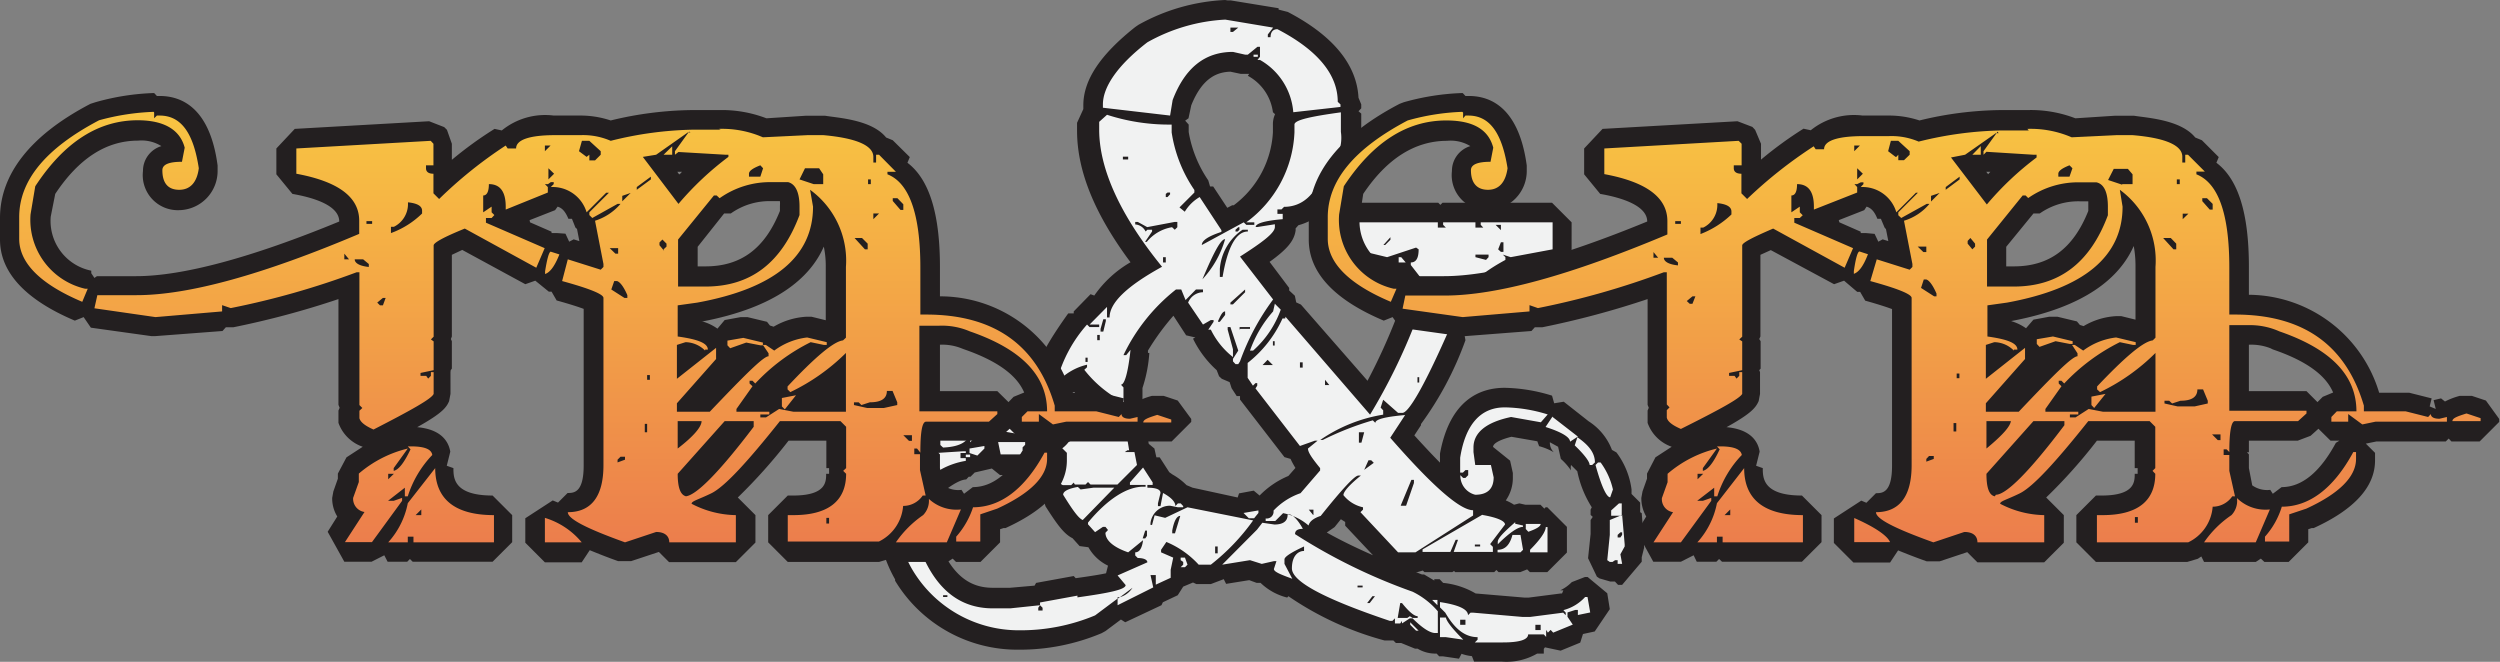
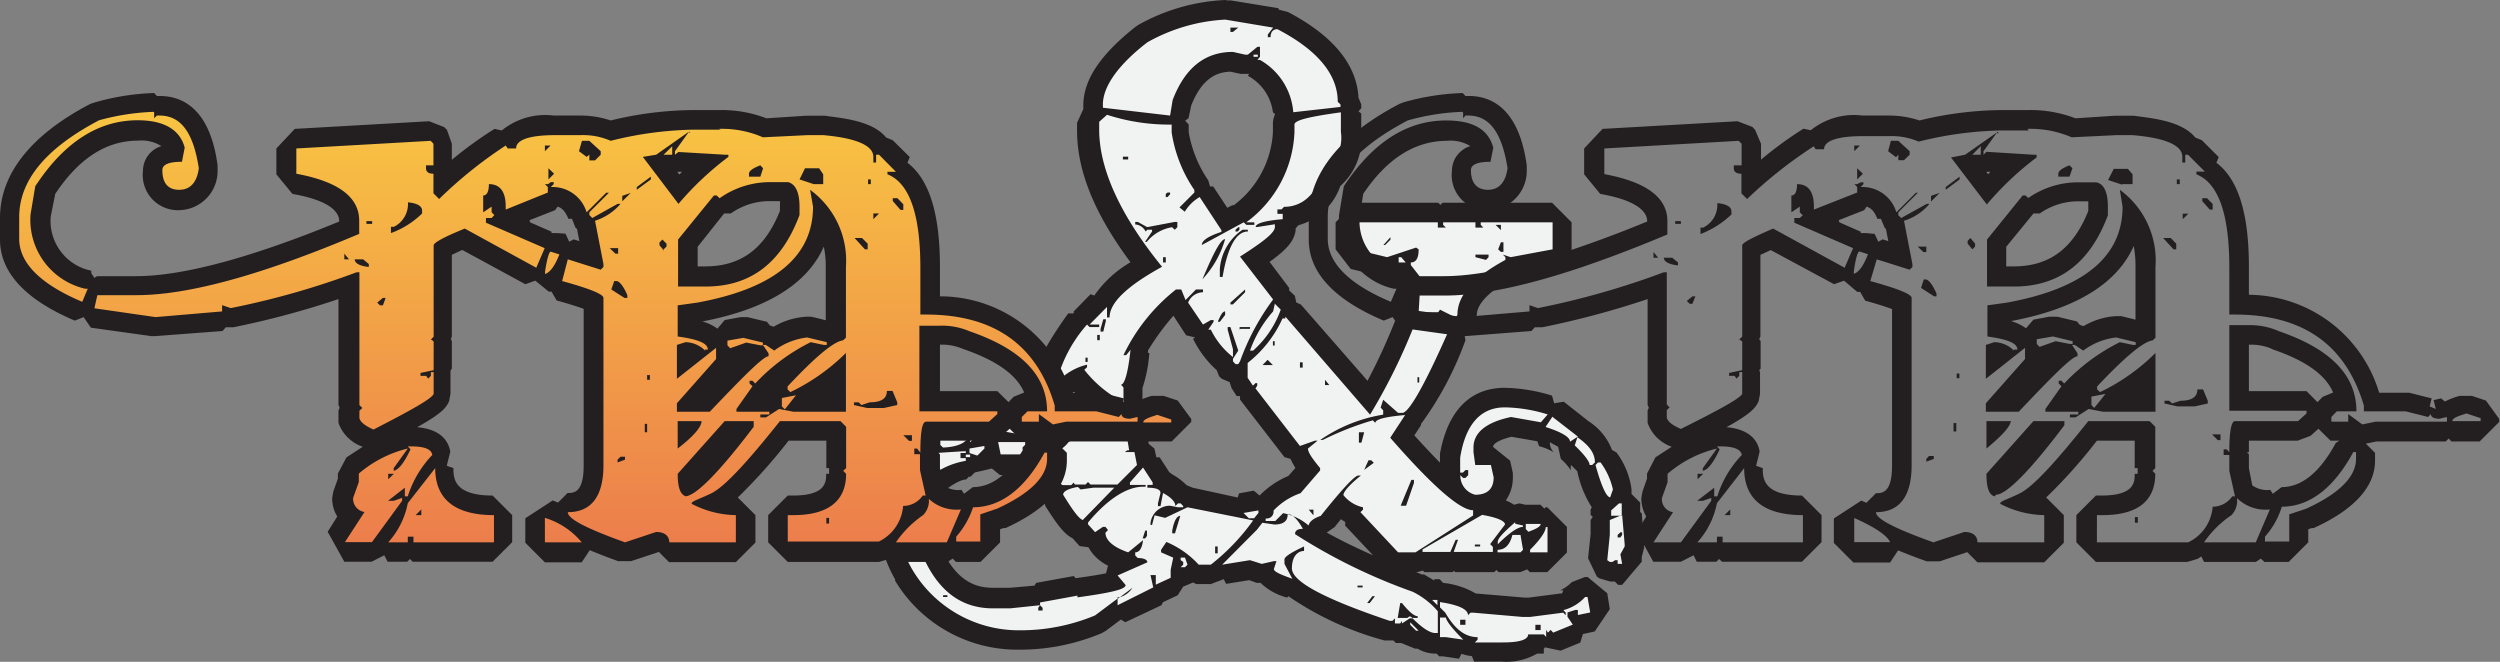
<svg xmlns="http://www.w3.org/2000/svg" xmlns:xlink="http://www.w3.org/1999/xlink" id="Layer_1" data-name="Layer 1" viewBox="0 0 127.64 33.79">
  <rect x="0" y="0" width="127.64" height="33.79" fill="#808080" stroke="none" />
  <defs>
    <style>.cls-1{fill:#f1f2f2;}.cls-2{fill:#231f20;}.cls-3{fill:url(#Sky_15);}.cls-4{fill:url(#Sky_15-2);}</style>
    <linearGradient id="Sky_15" x1="30.58" y1="29.29" x2="30.58" y2="6.35" gradientUnits="userSpaceOnUse">
      <stop offset="0.01" stop-color="#ec7d4c" />
      <stop offset="0.8" stop-color="#f6b744" />
      <stop offset="1" stop-color="#f8c642" />
    </linearGradient>
    <linearGradient id="Sky_15-2" x1="97.42" y1="29.29" x2="97.42" y2="6.35" xlink:href="#Sky_15" />
  </defs>
  <path class="cls-1" d="M75.48,34.4l-.12-.29a2.18,2.18,0,0,1-.44-.11l-.14.26-.89-.14H73.7L73.56,34h-.08a1.48,1.48,0,0,1-.85-.32l0,.1h-.13l-.35-.15-.22-.21-.19.09h-.27l-.13-.13h-.13l-.16,0c-3-1-4.3-1.71-4.88-2.28l-.08.1c-.63-.23-1.1-.4-1.23-.75h-.06l-.27,0L64,30.22l-1.3.2-.16-.31-.2.19-.34.13h-.62l-.23-.1-.09.09-.35.14h-.22l0-.08v.12l-.29.45-.75.36-.05,0-.08.15-1.78.9-.23-.15-.86.64-.1,0a10.28,10.28,0,0,1-4,.8,6.84,6.84,0,0,1-5.9-3.3,6,6,0,0,1-.84-2.95,5.91,5.91,0,0,1,1.54-3.89l.64-.1c0-.75,1.06-1,2-1.1l.08.07.38-.21H51l.29.29.07-.09.44-.2,1.38.1v-.22l.5-.5h0l.07-.15.66-.56-.84-.35v-.14c0-.37.17-1.09,1.61-3.1h.2v-.05l.89-.89.2.09a5.82,5.82,0,0,1,2.21-1.93c-2-2.56-3-4.81-3-6.86v-.4L55.89,7l.24-.22L56,6.56V6.43c0-1.06.83-2.26,2.46-3.56A9.48,9.48,0,0,1,62.73,1.6L65.26,2l0,.09h.1l.24.06C67.76,3.26,68.88,4.58,69,6.09l.15.34v.13L69,6.71l.14.12v1a2.68,2.68,0,0,1-1,2.38,2.65,2.65,0,0,1-2,1.9v.17l-.41.45c-.08.47-.5.89-1.54,1.59l1.36,1.76v.19h0l.27.26.08.33.21.1,3.87,4.43A30.76,30.76,0,0,0,72,17.35l.28-.16L72.08,17l.09-1.51v-.07L71.83,15h-.27l-.32-.31,0,0H70.9l-1.64-.4-.39-.49V12.45l.5-.5h4.24l.11.11.11-.11h1.65l.14.13.13-.13h3.7l.5.5v1.38l-.41.49-2.14.4h-.07l0,.09c-1.45.78-2.19,1.58-2.19,2.37l-.08.27-.09.14-.47.12.11.56c-1.24,2.79-1.85,3.82-2.27,4.19l0,.07-.55.84A25.27,25.27,0,0,0,74.35,26a1.67,1.67,0,0,1-.13-.65l.1,0-.1-.1v-.76c.46-2.53,1.79-3,2.82-3a7.85,7.85,0,0,1,2.28.38l.08.28.36-.06,1.29,1a2.35,2.35,0,0,1,1,1.28l.24.14a3.69,3.69,0,0,1,.7,1.64l0,.16,0,.06.45.45v.53l.08.05.14,1.52V29l-.06.24-.14.24.06.32-.49.59h-.23l-.16-.17-.1,0h-.14l-.27-.08L82,30.12l-.22-.47.14-1.29v-.71l.11-.16-.11-.1v-.27l.12-.26a3.33,3.33,0,0,1-.8-1.67l-.34-.35v0a7.5,7.5,0,0,0-.61-.69l-.08-.3-.34-.19a.27.27,0,0,0,0,.15,2.3,2.3,0,0,0-.94-.43l-.1-.28-.1,0-1.42-.25c-.95.21-1.43.57-1.43,1.05v.23l0,.16h.36l.49.4.14.62v.11a1.3,1.3,0,0,1-1.29,1.39l.08.08.26-.05a3,3,0,0,1,1.34.49l.33-.08.4.09h0l0,0h.76l.19.2.07-.07.59.5V29.3l-.5.5h-.89l-.14-.14-.35.14H76.64l-.11-.11-.11.11h-2l-.05-.06-.09.06H72.81l-.09-.08-.27.08h-.89l-.37-.15-1.91-2.06v-.22a2.42,2.42,0,0,1-.66-.45c-.18.22-.4.47-.64.78l-.23.16a.66.66,0,0,0-.31.16l-.47.17,0,0a31.54,31.54,0,0,0,5.56,2.65,6.66,6.66,0,0,1,.78.48l.06-.16h.27l.15.15h0a3.23,3.23,0,0,1,1.55.53h.07L78,32.1h.31l1.64-.21.06-.14a2.45,2.45,0,0,0,.77-.54l.34-.13h.13l.5.42.13.8-.39.57-.62.13,0,0-.15.49-1,.4-.41-.09-.26.11V34h-.45a2.37,2.37,0,0,1-1.6.41Zm-28.3-6.94c.66,2.8,1.87,4.15,3.69,4.15h.89l1.31-.11.12-.15L55.1,31l.09.07c.86-.11,1.38-.21,1.68-.28h0L57,30l.55-.24a2.12,2.12,0,0,1-1.4-1.1l-.48-.06-.35-.4,0-.1h0c-.37-.15-.68-.59-1.26-1.49l-.08-.27a.66.66,0,0,1,0-.21,3.83,3.83,0,0,1-.73-1.44l-.1.05-.22,0H51.27l-.49-.4v-.05l-.31.3-.51.12-.06,0-.18.18h-.09l-.13.14a3.52,3.52,0,0,0-1.93,1.11A2.57,2.57,0,0,0,47.18,27.46ZM63.46,27l.07-.24.76-.13.44.37.08-.21a3.82,3.82,0,0,1,1.46-1L67,25a2.54,2.54,0,0,1-.46-.79l-.34-.1-2.28-2.94V21h-.15l-.27-.4-.08-.28v-.12h-.13l-.35-.15-.13-.13-.13-.32a4.7,4.7,0,0,1-1.12-1.45l.13-.07,0,0L61.16,18l-.76-1.12v-.19l-.17,0,0-.11A9.54,9.54,0,0,0,58.25,19l.12,0a6,6,0,0,1-.39,1.8l0,.07v.75l-.2.13.2.06.33,2,.29.24.12.61.21,0,.49.75,0,.12a.85.85,0,0,1,.31.22h0a2.27,2.27,0,0,1,.62.47h0l.35.15.09.09h0Zm-7.1-5.23v.35a5.27,5.27,0,0,1,.44-.31,5.39,5.39,0,0,1-.63-.43Zm-1-1,.62.49a6.59,6.59,0,0,1-.83-.84,3.06,3.06,0,0,0-.53.38l0,0,.32-.12Zm6.39-9.87,1,1.48.64-.35h.1a5.44,5.44,0,0,0,2.23-4.16v-.4A.59.59,0,0,1,65.9,7l-.19-.17a2.93,2.93,0,0,0-1.49-2.27l0,0h-.09L64,4.35l-.1,0h-.24l-.57-.13c-1.2,0-2,.7-2.56,2.13l-.11.67-.21.16.22.25v.4a6.71,6.71,0,0,0,1.08,2.67l.08.27v0Z" transform="translate(-0.18 -1.1)" />
  <path class="cls-2" d="M62.73,2.1l2.45.41-.27.35V3h.14c0-.27.13-.41.35-.41,2.06,1.07,3.08,2.32,3.08,3.71l.14.13v.13l-2.41.27a3.37,3.37,0,0,0-1.7-2.67h-.13L64.51,4V3.49h-.13l-.49.4h-.14l-.62-.14c-1.43,0-2.45.81-3.08,2.46L59.92,7l-3.43-.4V6.43c0-.89.75-2,2.27-3.17a9.05,9.05,0,0,1,4-1.16m.67.41H63v.22h.13l.27-.22m1,1.38V4h-.22V3.89h.22m4.24,2.94v1a2.11,2.11,0,0,1-.9,2.05c-.4,1.2-1.11,1.78-2,1.78l-.13.13H65.4v.23h.27v.27c-.93.08-1.38.22-1.38.4h.09l.89-.14v.14c0,.31-.67.8-1.78,1.51l1.69,2.19a12.18,12.18,0,0,0-1.69,3.16l-.09.14h-.14l-.13-.14v-.13L63.4,19,63,17.8h-.14v.13l.27,1v.4A4,4,0,0,1,62,17.93h-.13l.27-.4v-.09H62l-.4.23-.76-1.12a.84.84,0,0,1,.76-.53v-.14h-.36l-.53.54-.22-.54h-.27a9.49,9.49,0,0,0-2.68,3.35h.14l.22-.27c-.13,1.2-.31,1.78-.49,1.78l.13.14v.75a6,6,0,0,1-2-1.65l.14-.13v-.13a3,3,0,0,0-1.52.89v-.14a7,7,0,0,1,1.52-2.8l.13.13h.49v-.13h-.49l.89-.9v.54h.13c0-.76.9-1.61,2.68-2.59-2.14-2.63-3.21-5-3.21-7v-.4l.4-.36a10.25,10.25,0,0,0,3.3.5v.4a7.07,7.07,0,0,0,1.16,2.94v.13l-.76.76.27.22a2.15,2.15,0,0,1,.76-.75l1.11,1.69v.09c-.67.22-1,.44-1,.67l2.14-1.16.13.13h.41v-.13h-.41a6,6,0,0,0,2.46-4.59v-.4c0-.23.8-.41,2.41-.63M57.51,9.24h.27V9.1h-.27v.14m2.19,1.92h.09l.13-.14v-.09h-.13L59.7,11v.14m-.94,1.56-.49-.27h-.13v.13a.63.63,0,0,1,.53.36l.09-.09H59v.09l-.36.53h.09a2.1,2.1,0,0,1,1.29-.75l.14.13.13-.13v-.27h-.13l-1.43.27m4.5.22h.14l.09-.09v-.13H63.4l-.14.13v.09m-.8,2.32h.14c.26-1.56.71-2.32,1.29-2.32v-.09h-.27a2.65,2.65,0,0,0-1.16,2v.4m.27-1.92c-.22,0-.58.67-1.16,2.05a5.06,5.06,0,0,0,1.16-2.05M59.56,14.5h.14v-.27h-.14v.27M63,16.64h.13l.62-.62v-.14l-.75.67v.09m-.63.89h.09l.27-.35V17c-.13,0-.22.18-.36.49m-6,.54h.14l.13-.54v-.09h-.13l-.14.49v.14m7.14-.14H64V17.8h-.53v.13m-7.27.54h.13V18.2h-.13v.27m-.62,1.11h.13v-.22H55.6v.22m23.85-7.13v1.38l-2.14.4-.4-.13.13.13v.14c-1.65.89-2.45,1.82-2.45,2.81l-.09.13-.8-.4-.09.13h-1l.09-1.51v-.27l-.49-.63V14.5c.27,0,.4-.22.4-.67l-.13-.09L71,14.23l-1.65-.4V12.45h4.24v.27H74l-.14-.14v-.13h1.65v.27h.4l-.13-.14v-.13h3.7m-2.67.4v-.27h-.27l.27.27m-6,.76h.09l.27-.27v-.13l-.36.4m6,.35h.13v-.49h-.13l-.14.36.14.13m-.76.41.13-.14V14.1h-.67v.13l.54.14m-4.33-.14.23.27h-.36v-.27h.13m-6.42,2.41.27.27A5.1,5.1,0,0,1,64.16,19H64A6.09,6.09,0,0,1,65.18,17l.09-.4m.54.67,4.32,5a30,30,0,0,0,2.32-4.73,3.41,3.41,0,0,1,1.65.54c-1.2,2.72-2,4.1-2.32,4.1h-.22l-.76-.67-.13.4.13.14v.22a7.88,7.88,0,0,0-3.21,1.29h.13a15.42,15.42,0,0,1,2.55-1l.13.13c0-.18.49-.31,1.52-.4l-.76,1.16c2.14,2.45,3.56,3.7,4.23,3.7v.27L72.45,29.3h-.89l-1.92-2.05.13-.13V27a1.75,1.75,0,0,1-1-.62c0-.18.31-.53.89-1h-.13c-.18,0-.81.67-1.92,2.06-.4.13-.58.31-.62.49a2.79,2.79,0,0,0-1.3-.63l-.4.4h-.49v-.13a.35.35,0,0,0,.4-.4,3.44,3.44,0,0,1,1.38-.89l1-1.16V25c-.4-.49-.62-.8-.62-1l.49-.4h-.14l-.76.27-2.27-2.94.09-.14v-.13h-.09l-.13.13-.27-.4v-.76a6.06,6.06,0,0,0,1.78-2.27h.14m-.63,1.38h.09v-.22h-.09v.22m-.53,1h.53l-.27-.27-.26.27m1.91.13h.14v-.27h-.14v.27m6,.76h.09v-.27h-.09v.27m-4.72.13h.22l-.22-.27v.27m2,2.41h-.27v.53h.13l.14-.53m0,1.92.49-.36-.13-.13h-.14l-.22.49m1.87,1.83h.27l.4-1.16V25.6h-.13l-.54,1.3m-4.59.49h.13v-.27H67l.22.27M57.87,19h0m-2.81,2.18.8.63v.49c0,.4-1,1.07-2.94,2H51.27l-.13-.63h1.38v.14l-.13.13v.14h.26l.4-.14v-.53l-1.56-.27.27-.36,1.92.14v-.76h.13l.14,1h.22l-.09-.62V21.9l.89-.76h.09m22,.76a7.73,7.73,0,0,1,2.14.36l-.35.4-1.52-.27c-1.29.27-1.92.81-1.92,1.56v.23l.09.66h.8l.14.63c0,.58-.31.89-.94.89a1,1,0,0,1-.76-1l.14.14H75l.14-.14v-.26H75l-.13.13h-.14v-.76C75,22.75,75.79,21.9,77,21.9m-19.53,0,.36,2.19h-.09l-.13.09h.49l.13.66-1,1H55.86l-.13-.13-.13.13h-.54L55,25.74l-.13.13h-.4c-.18,0-.45-.49-.76-1.43h-.14v-.13a1.64,1.64,0,0,0,1.16-.63,5,5,0,0,1,1.65-.75c0-.18.36-.49,1-.89l.13-.14m14.41.36h0m7.53.13,1.29,1-.4.26c0-.22-.4-.48-1.25-.75l.36-.54M51,22.79v.14c-.18.31-.4.49-.62.49l-.4-.14v.14l-.27.26v-.26l.4-.63H51m-1.29.14v.13c0,.54-.45.85-1.38.89l-.14-.13v-.27c0-.27.49-.49,1.52-.62m31,.49c.58.4.9.8.9,1.29l-.14.13h-.13c0-.17-.27-.53-.76-1l.13-.4m-30.27.4V24l-.36.36-.4-.13V24l.76-.13m-3,.13.35.23h.14l1.42-.09h.14v.09h-.27v.26h.27v.14a3.91,3.91,0,0,0-2.32,1.29v-.13l.27-.54h-.27l-.14.67h.14a3.12,3.12,0,0,0-.49,1.65c.71,3.08,2.09,4.59,4.19,4.59h.89L53.28,32l-.09.13v.14h.22v-.14L53.28,32v-.14l1.91-.35v.09c1.65-.23,2.46-.4,2.46-.63l-.41-.49,1.52-.67c0-.13-.18-.22-.49-.22l-.13-.13V29.3c.22,0,.35-.22.4-.62l-.76.62c-.76-.26-1.16-.62-1.16-1l.13-.14L56.62,28h-.13l-.4.27-.36-.4v-.09c1-1.21,2-1.83,2.81-1.83h.13v-.09h-.8v-.13l.67-.76.49.76v.13h-.27V26c.45,0,.67.09.67.27l-.13.53v.14h.13l.13-.67c.4.22.63.44.63.67l.13-.14h.14l.13.14V27h-.27l-.4-.08a1,1,0,0,0-1,.89v.09H59l.13-.49.54.13L60.81,27l3.35.67A10.88,10.88,0,0,1,62,29.93h-.62a4.67,4.67,0,0,0-1.65-1.16l-.27.4v.13l.62.27-.13.62v.41l-.76.35v-.49h-.27l.14.63L57.24,32v-.33l.12-.08a1.14,1.14,0,0,0,.64-.48l-.64.48h-.12v.07l-1.15.86a9.85,9.85,0,0,1-3.84.76,6.32,6.32,0,0,1-5.48-3.08A5.53,5.53,0,0,1,46,27.52,5.44,5.44,0,0,1,47.44,24m13,3.44c-.18,0-.32.26-.41.75v.14h.14l.27-.89m-1.92,1.15h.13l.09-.13v-.27h-.09l-.13.4m3.7.76h.13V29h-.13v.26M48.33,31.58h.22v-.09h-.22v.09m1.38-7.27v.13h-.22v-.13h.22m32.19.4a3.72,3.72,0,0,1,.63,1.38l-.14.4c-.18,0-.44-.53-.75-1.65l.13-.13h.13M47.17,25.87h0m9.94.09h0m0,0-1.65,1.69c-.22-.09-.53-.53-1-1.29,0-.18.26-.31.75-.4l.14.13L56,26h1.16m25.82.8v.63h-.54v-.27l.4-.36h.14m-18.55.36v.13l-.22.27h-.27l-.27-.27.76-.13M83,27.39l.13,1.51V29l-.22.4.09.49h-.23V29.7h-.13l-.13.09h-.14l-.13-.09.13-1.29v-.76l.63-.26m-.23,1.15h.14l.09-.13v-.13h-.09l-.14.13v.13m-6.91-1.15c.76.13,1.16.31,1.16.49l-.76,1,.14.14v.26h-2l.22-.62H74.5l-.27.62H72.81v-.13l3.07-1.78M75.48,29h.27V28.9h-.27V29m-9.54-1.65c.22,0,.49.26.76.75-.27,0-.4.09-.4.27a28.93,28.93,0,0,0,6,2.94,4,4,0,0,1,1.29,1v1.11h-.13c-.27,0-.67-.26-1.16-.75h-.14l-.4.26v-.13l-.09.13h-.27v-.26l-.13.13h-.13c-3.3-1.11-5-2-5-2.68s.35-.89.62-.89V29c-.67.31-1,.53-1,.66v.23l.4.76c-.63-.23-.94-.36-.94-.5l.13-.4h-.13l-.62.14L64,29.7l-1.42.23,1.78-1.79.27-.35.62.09c.45,0,.67-.18.67-.49m3.57,3.7h.26V31h-.26v.14m.89.4h-.13l-.27.35h.13l.27-.35m1.16,1.11h.49l.13-.09.14.09h.26v-.09c-.17,0-.44-.22-.8-.67h-.09l-.13.76m6-4.81.4.09V28c-.26,0-.71.31-1.29.89v-.13c0-.18.31-.49.89-1m1.3.09c0,.13-.23.26-.63.4l-.13-.14v-.26h.76m.35.13V29.3h-.89v-.13c.54-.54.8-.94.8-1.16h.09m-1.38.4.13.76-.13.13H76.64v-.13c.4,0,.63-.27.76-.76h.4M60.68,29.57l.13.36-.13.13h-.22l.13-.13v-.14l-.13-.09v-.13h.22m20.55,2,.14.8-.63.13v-.26h-.13l-.4.13v.22l.27.4-1,.41-.13-.14-.14.14-.09-.14v.36L79,33.49H78.2c0,.27-.44.41-1.29.41H75.48l.14-.14v-.13c-.63,0-1.16-.4-1.65-1.25l-.27-.27v-.27c.93.14,1.43.36,1.43.67l.13-.13h.13l2.54.22h.36l1.7-.22.13.13v-.13L80,32.25a2.25,2.25,0,0,0,1.11-.67h.13M74.72,33H75v-.26h-.27V33m3.84.27h.27V33h-.27v.27m-5-1.56V32l-.27-.27h.27M53.28,32h0M74,32.6c0,.18.31.58.89,1.16L74,33.63H73.7v-1H74m-1.79.27.4.4h-.13L72.18,33v-.13M62.73,1.1A10,10,0,0,0,58.3,2.37l-.16.11c-1.79,1.42-2.65,2.71-2.65,4v.13l0,.06-.32.7v.4c0,2.05.89,4.25,2.73,6.72a5.75,5.75,0,0,0-1.85,1.7l-.19-.07L55,17l0,.1-.28,0c-1.5,2.09-1.7,2.89-1.7,3.39v.14l.66.27-.31.26-.24.51-.22.23-1.14-.08-.57.26L51,21.79h-.89l-.43.24-.1-.09c-.59.07-2.08.27-2.35,1.28l-.56.09A6.38,6.38,0,0,0,45,27.52a6.64,6.64,0,0,0,.88,3.16l0,.07a7.29,7.29,0,0,0,6.31,3.52,10.75,10.75,0,0,0,4.23-.84l.2-.11.79-.59.22.14L59.48,32l.07-.15,0,0,.76-.36.28-.44h0l.5-.21.17.08H62l.66-.25.12.24,1.18-.19.38.14h.2a3,3,0,0,0,1.36.75l.06-.07a16,16,0,0,0,4.91,2.26l.32,0h.13l.13.13h.27l0,0h0l.71.29h.13l0,0a1.76,1.76,0,0,0,.88.25h.09l.13.14h.19l.82.12.13-.25a2.27,2.27,0,0,0,.53.12l.11.28h1.43a3.13,3.13,0,0,0,1.79-.41H79v-.24l.06-.08.8.17,1-.41.14-.44.6-.13.77-1.14-.13-.81-1-.83H81.1l-.67.26a2.08,2.08,0,0,1-.59.42H80l-.07.16-.06,0-1.63.21H78l-2.48-.21a4.06,4.06,0,0,0-1.66-.54l0,0-.18-.19h-.27l0,.07-.52-.31-.11,0-.31-.12h.08l.27-.08.09.08h1.42l.09-.06.05.06h2l.11-.11.11.11H77.8l.35-.14.14.14h.89l1-1V28l-1-1h-.09l-.06.07-.2-.2h-.77l-.31-.07-.27.07a2.41,2.41,0,0,0-.42-.22,2,2,0,0,0,.36-1.19l0-.21-.14-.63-.87-.7c0-.22.49-.41.94-.52l1.32.23h0l.09.25a3,3,0,0,1,.75.31.69.69,0,0,1-.2-.51l.42.23.14.62a3.11,3.11,0,0,1,.52.59.68.68,0,0,1,0-.28l.32.32A5.45,5.45,0,0,0,81.45,27l-.06.12v.27l.11.1-.11.16v.71l-.13,1.24.45.94.13.09.55.16h.14l.1,0,.16.17H83l1-1.18,0-.14,0-.09.12-.48v-.23L84,27.3l-.08-.05v-.49l-.44-.44,0-.23a4,4,0,0,0-.77-1.89l-.23-.13a3,3,0,0,0-1.19-1.46l-1.27-1-.49.08-.11-.39A8.58,8.58,0,0,0,77,20.9c-1.22,0-2.79.58-3.3,3.36l0,.18v.28c-.36-.36-.79-.82-1.31-1.39l.34-.52,0-.06A16.87,16.87,0,0,0,75,18.47l-.09-.5.41-.1.09-.14.17-.55c0-.58.68-1.26,1.93-1.93l0,0,2.09-.4.82-1V12.45l-1-1h-3.7l-.13.13-.14-.13H73.83l-.11.11-.11-.11H69.37l-1,1v1.38l.77,1,1.65.4.45,0,.32.32h0l.08.1L71.58,17l.1.1-.16.09A30.35,30.35,0,0,1,70,20.54l-3.4-3.89-.24-.11-.07-.34L66,15.93h0V15.8l-1-1.33c.92-.66,1.26-1.09,1.33-1.61v-.1l.14-.16a3.13,3.13,0,0,0,2.14-2,3.23,3.23,0,0,0,1.07-2.7v-1l-.14-.12.14-.15V6.43l-.14-.34c-.09-1.7-1.31-3.18-3.61-4.38l-.47-.12h0l0-.07-2.45-.4-.16,0ZM61,6.48c.58-1.45,1.36-1.7,2-1.72l.52.11.2,0h.14l.1,0v0l-.07.1a2.47,2.47,0,0,1,1.28,1.86l.11.1a1.22,1.22,0,0,0-.11.53v.4a5,5,0,0,1-2,3.72h-.08l-.25.13-.72-1.09-.16,0-.09-.31a6.22,6.22,0,0,1-1-2.47V7.46l-.18-.2.17-.12L61,6.48ZM58.79,19a12.32,12.32,0,0,1,1.3-1.78l.65,1,.47.11-.12.06A5.26,5.26,0,0,0,62.3,20l.12.31.14.13.4.17.1.31.26.4h.17v.18l2.27,2.94.31.09a4.23,4.23,0,0,0,.25.46l-.36.41a4.46,4.46,0,0,0-1.47,1l-.3-.25-.75.14-.07.21L61.07,26l-.31-.13a3.22,3.22,0,0,0-.71-.54h0l-.17-.12v0l-.49-.76h-.17L59.12,24l-.29-.24-.33-2-.11,0,.12-.08v-.77a7.19,7.19,0,0,0,.35-1.79l-.07,0ZM57.87,18h0Zm14.05,3.3h0ZM47.17,24.87h0Zm9.95.09Zm-7.2.27.9-.21,0,0,.41.33h1.66a3.92,3.92,0,0,0,.51,1v.06l.16.54c.6.94.94,1.41,1.38,1.63h0l.36.4.45.06a2.27,2.27,0,0,0,1,.94l-.1.39c-.28.06-.75.14-1.55.25L55,30.51l-1.92.35L53,31l-1.26.11h-.85c-1,0-2.39-.38-3.19-3.69a2.17,2.17,0,0,1,.27-.91c.95-.84,1.39-.93,1.54-.93l.13-.14h.09l.21-.21Zm18,3.06.4-.28.32-.4.22.14v.19l1.42,1.51c-.91-.4-1.7-.79-2.36-1.16Z" transform="translate(-0.18 -1.1)" />
  <path class="cls-3" d="M49,29.29l-.17-.17-.26.17H45.92l-.19-.37a4.1,4.1,0,0,1-.4.29l-.27.08H40.4l-.5-.5V27.4l.5-.5h.29c2,0,2.19-.92,2.19-1.61V23.1H40.21c-1.76,2.2-2.82,3.29-3.52,3.64h0a4.07,4.07,0,0,0,1.08.15l.5.5v1.39l-.5.5H34.35l-.5-.5a.19.19,0,0,0-.1,0l-1.5.5h-.33c-.64-.24-1.17-.44-1.6-.63l-.43.66H28l-.5-.5V27.54l.7-.46.46.21v0l.5-.5c.36,0,1.32,0,1.32-1.9V16.51a10.32,10.32,0,0,0-1.74-.58l-.32-.55a.88.88,0,0,1-.32.12l-.54-.44-.32.11-3.44-1.86a8.82,8.82,0,0,0-1.06.5v4.47l-.05.13.05.11V20l-.06.08.06.06v1.11l0,.18c-.13.33-.5.65-3.31,2.09H19c-.38-.17-.89-.45-1-.91l0-.13v-.38l.06-.14L18,21.78v-6.1a44.06,44.06,0,0,1-6,1.65l-.26,0-.06,0-.17.19-3.41.29H8L4.9,17.33l-.33-.47L4.2,17C1.87,16,.68,14.79.68,13.33v-1.1C.68,10.14,2.1,8.38,5,6.84l.1,0a12.32,12.32,0,0,1,2.92-.45l.14.15h.14c1.36,0,2.19,1,2.47,3.12v.13c-.13,1-.68,1.54-1.46,1.54A1.31,1.31,0,0,1,8,9.83c0-.37.2-.81,1.09-.91l0-.22c-.1-.32-.42-.92-1.88-.92-1.82,0-3.38,1-4.76,3.05l-.22,1.34a3.08,3.08,0,0,0,2.37,3.21h.06l.28.41.16-.12h2c2.51,0,6.17-1,10.87-3v-.34c0-.93-.94-1.57-2.8-1.91L14.75,10V8.68l.47-.5,6.86-.39.38.15.15.14.14.36v1.1l-.22.22.22.21v.38a21.48,21.48,0,0,1,2.94-2.24l.36.07h.07c.45-.68,1.82-.68,2.33-.68h1.29a4.13,4.13,0,0,1,1.59.27,18.77,18.77,0,0,1,4.17-.55h1.4a5.76,5.76,0,0,1,2.34.42l2.14-.13h.84c.64.06,2.25.2,2.83,1l.36.15.86.87-.12.29c1,.72,1.52,2.35,1.52,5v1.9c3.56.06,5.85,1.72,6.82,4.94h1.78l1.15.29,0,.12.55.22a.27.27,0,0,0-.16-.26l.36-.08.22.18a2.58,2.58,0,0,1,.76-.31h.3l.72.24.35.47v.15l-.5.5H58.55L58.4,23l-.14.14h-3.6l-.62.13-.4-.08-.27-.2-.15.15h-.87l-.5-.5v-.24L52,22l.29-.28.35-.15h.47c-.23-1.34-1.4-2.36-3.56-3.11a3.22,3.22,0,0,0-1.42-.26h-.46v3.37H51.1l.5.5v.14l-.16.38L51,23l-.34.13H47.73a6.62,6.62,0,0,0-.06,1.08l-.1,0,.1.11v.76l.25,1.14.06,0c.15.17.45.4,1.3.4l.13.2.45-.34c1.22,0,2.3-.85,3.2-2.52l.45-.27h.14l.5.5v.39c0,1.13-1,2.14-2.84,3l-.57.19v1l-.5.5Zm-13.7-3.82a2.22,2.22,0,0,0,.05.41,11.7,11.7,0,0,0,2.59-2.78h-.52Zm4.15-3.9.06.06.11-.07v-.21l.31-.38,0,0v-.15l.13-.34c.45-.47.83-.86,1.16-1.17A15,15,0,0,0,39.06,21H39v.07l-.36.51Zm1.78-.05,0,.06h1.71V20.14a14.48,14.48,0,0,1-1.75,1.23Zm-5,.05c1.31-1.38,2-2.1,2.46-2.46L38.33,19l-.69.25-.39-.09v.19l-.12.33-1.62,1.86Zm-1-2.22.28-.23a.65.65,0,0,0-.27-.1h0Zm1.55-.75v-.18l.41-.49.82-.14h.2l1,.24.12.16.18.06.17.11a3.44,3.44,0,0,1,1.67-.58h.12l1,.24.08.11a2.56,2.56,0,0,1,.31-.14V14.73a4.55,4.55,0,0,0-.71-2.64c-.24,2.59-2.35,4.23-6.29,4.95l-.6.09v.72a2,2,0,0,1,1.44.7Zm-.65-3.37c2,0,3.46-1.06,4.3-3.24v-.34a1.13,1.13,0,0,0-.17-.75h-.73a4,4,0,0,0-2.39.72l-.36,0-1.55,1.91v1.72Zm-5.76-1-.33-1.62h0l-.14-.14-.12-.29-.14,0a1.32,1.32,0,0,0-1.15-1l-.17.25-2.21.86-.4-.27v.28l2.39,1,0,.11h.14l.16,0,.43.14.2.41.23-.13Zm-5-2.71a1.31,1.31,0,0,0,0-.25l-.11.13v0Zm9.36-.79A17.69,17.69,0,0,1,36.18,9.4l-1.43-.08v-.1h0l-.24.24h-.44L34,9.34l0,0-.14.06ZM21.29,29.29l-.14-.14-.14.14H20l-.23-.46-.18.25-.41.21H17.79l-.42-.76.68-1.09a1.16,1.16,0,0,1-.38-.91l0-.16.26-.74v-.34l.22-.42c1.67-1.13,2.38-1.32,2.77-1.33l.06-.15h.14c.36,0,1.46,0,1.6.85l-.1.39c-.06.08-.12.15-.17.23l.42.14c0,.81.26,1.9,2.47,1.9l.5.5v1.39l-.5.5Z" transform="translate(-0.18 -1.1)" />
  <path class="cls-2" d="M8.05,6.85v.29L8.19,7h.14c1.11,0,1.73.91,2,2.69-.09.71-.43,1.1-1,1.1s-.86-.34-.86-1c0-.29.33-.43,1-.43l.14-.72c-.24-.92-1.06-1.4-2.4-1.4-2,0-3.75,1.11-5.23,3.37l-.24,1.43a3.61,3.61,0,0,0,2.78,3.8h.14l-.28.67c-2.16-.91-3.22-2-3.22-3.22v-1.1c0-1.87,1.34-3.51,4.08-4.95a12,12,0,0,1,2.79-.43m28.85.87a5.19,5.19,0,0,1,2.25.43L41.41,8h.81c1.68.15,2.55.53,2.55,1.11V9.4h.14V9h.15l.86.87h-.43V10c1.1.43,1.68,2,1.68,4.76v2.4h.29c3.45,0,5.66,1.53,6.57,4.65v.29h2.12l1.15.29.14-.15c0,.15.15.24.43.24l.39-.09v.24H54.61l-.67.14-.72-.53v.39h-.87v-.24l.29-.29h1c0-1.82-1.3-3.17-3.94-4.08a3.59,3.59,0,0,0-1.58-.29h-1v4.37H51.1v.14l-.43.39H47.46c-.2,0-.29.53-.29,1.58L47,24h-.14v.29h.29v.81l.29,1.3h-.15a1.2,1.2,0,0,1-1,.53,2.21,2.21,0,0,1-1.24,1.82H40.4V27.4h.29c1.77,0,2.69-.72,2.69-2.11l-.15-.15.15-.14V22.89l-.29-.29H40c-1.68,2.11-2.83,3.36-3.51,3.69s-1,.39-1,.53a5,5,0,0,0,2.26.58v1.39H34.35c0-.33-.24-.53-.67-.53l-1.59.53c-2-.72-2.92-1.2-2.92-1.54,1.2,0,1.82-.81,1.82-2.4V16.31c0-.19-.72-.48-2.11-.86l.29-1.11,1.68.53.14-.14v-.15l-.43-2.21a2.83,2.83,0,0,0,1.3-.86h-.15l-1.29.72-.15-.15v-.14l1-1h-.14l-1,1a1.81,1.81,0,0,0-1.83-1.29l.15-.15v-.1H28.3l-.14.1H28l.15.15v.28L26,11.8v-.15c0-.77-.29-1.15-.86-1.15,0,.38-.1.58-.29.58v.86l.43-.29v.29l.14.14-.14.15h-.29v.24l3,1.3-.43,1-3.65-2c-1.06.43-1.59.72-1.59.86v4.66l-.14.14.14.1V20l-.67.14v.15h.29l.1.14.14-.14V20.1h.14v1.11c-.09.24-1.1.81-3.07,1.82-.43-.19-.67-.38-.72-.58v-.38l.15-.14-.15-.15V15h-.14a41.28,41.28,0,0,1-6.43,1.83l-.44-.15V17l-3.4.29L5,16.84l.15-.67h2c2.68,0,6.48-1.06,11.37-3.13v-.67c0-1.2-1.05-2-3.21-2.4V8.68l6.86-.39.14.15v1.1h-.38v.15c0,.19.14.28.38.28v1l.29.29A22.27,22.27,0,0,1,26,8.53l.1.15h.43c0-.44.67-.68,2-.68h1.29a3.52,3.52,0,0,1,1.54.29,18.51,18.51,0,0,1,4.22-.57h1.4m-1.54.14h-.14L33.68,9,33,9.11l1.82,2.4a15.53,15.53,0,0,1,2.55-2.4V9h-.15l-2.4-.14L34.64,9V8.82l.72-1M30.13,9.11,30.27,9v.29h.29L30.85,9V8.82l-.58-.53h-.38l-.15.53.39.29M28.3,8.53H28v.29l.29-.29m10.13,1.59H39l.14-.43L39,9.54c-.39.15-.58.29-.58.43v.15m3.27.38h.52V10L42,9.69h-.72l-.28.57.72.24m-13.54-.24.29-.29-.29-.28v.57m4.51.53.72-.53v-.14l-.72.53v.14m11.81-.29h.14v-.24h-.14v.24m-7.58.72-.15-.14h-.14l-1.83,2.25v2.4h1.4c2.3,0,3.88-1.2,4.8-3.65v-.43c0-.72-.2-1.15-.58-1.25h-.82a4.45,4.45,0,0,0-2.68.82M36.18,19a1.45,1.45,0,0,0-1-.43l-.44.14v1.73l2-1.58v.57l-2,2.26v.43h1.68c1.78-1.87,2.74-2.83,3-2.83v-.15l-.29-.43h.15l.43.29a3.48,3.48,0,0,1,1.68-.67l1,.24v.14h-.15l-.67-.14a9.86,9.86,0,0,0-2.83,2.11l-.14-.14h-.15v.14l.15.14-.82,1.16v.14h1.68v.14H39v.15h.29l.67-.43.72.14h2.69v-3a10.38,10.38,0,0,1-2.84,2l-.14-.14v-.15c1.39-1.48,2.35-2.3,2.83-2.35l.15-.14V14.73a4.47,4.47,0,0,0-1.83-3.94l.15.86q0,3.82-5.91,4.9l-1,.14v1.59c1,.14,1.54.33,1.54.67h-.14m-3.8-8-.43.15v.28l.43-.43m13.78.87h.14v-.29L46,11.22h-.24v.14l.38.44M20.14,13a4.41,4.41,0,0,0,1.59-1v-.14c0-.24-.24-.38-.72-.43v.14a1.3,1.3,0,0,1-.72,1.11h-.15V13m24.92-1h-.29v.29l.29-.29m-26.17.53h.29v-.14h-.29v.14m25.45,1.3h.14v-.29l-.29-.29h-.38l.53.58m-10.28,0,.15-.14v-.15L34,13.33l-.15.15v.14l.24.29m-2.49.14h.14v-.28h-.43l.29.28m-13.78.29H18l-.24-.29v.29m1.25.39v-.15l-.29-.24h-.43c0,.19.24.34.72.39m13.05,1.58h.15v-.14c-.19-.44-.38-.68-.53-.72h-.14l-.15.43.67.43m-12.19,0h-.14l-.29.24.14.14h.15l.14-.38m13.35,4.18h.14v-.24h-.14v.24m10.94,1.29-.14-.14h-.24v.14l.67.15h.86l.68-.15v-.14l-.24-.58h-.29c0,.39-.29.58-.87.58l-.43.14m-9,4.66c.52,0,1.72-1.2,3.5-3.55V22.6H37.18l-2.4,2.69c0,.72.15,1.1.44,1.15M36,22.6H34.78V24C35.6,23.37,36,22.89,36,22.6m-2.93.57h.15v-.43H33.1v.43m13.49.44h.15v-.29H46.3l.29.29m-14.88,1.1.38-.14v-.15h-.23l-.15.15v.14m10.66,3.12h.14v-.29h-.14v.29M34.5,8.53V9h-.44l.44-.43m-6.2,5.38.44.14c-.25.63-.49.92-.73,1v-.14c.1-.62.2-1,.29-1m-23.62,2h0m33.45,2.4,1,.24v.14H39l-.72-.14-.82.29-.14-.15v-.24l.81-.14m2.69,2.93-.57.72-.15-.15v-.43l.72-.14m18.44,1,.72.24v.15H58.55c0-.15.24-.24.72-.39M21.15,23.89c.72,0,1.06.15,1.1.44A5.39,5.39,0,0,0,21,26.44h-.15V26l-.86.67h.29l.43-.15v.15l-1.54,2.11H17.79l1-1.54a.68.68,0,0,1-.58-.72l.29-.81v-.43A6,6,0,0,1,21,24l-.72,1v.14c.24-.05.52-.38.86-1.1L21,23.89h.14m-.86,1.4H20v.28l.29-.28M21,24h0m32.64.14v.39c0,.91-.87,1.77-2.55,2.54l-.86.29v1.39H49V28.5A4.27,4.27,0,0,0,49.86,27c1.39,0,2.64-.92,3.65-2.79h.14M22.4,25c0,1.58,1,2.4,3,2.4v1.39H21.29V28.5H21v.29H20a4.14,4.14,0,0,0,1-2L22.4,25m-1,2.4h.29v-.29l-.29.29m26.16-.87a2.07,2.07,0,0,0,1.68.58l-.72,1.68H45.92a5.41,5.41,0,0,1,1.39-1.39,1.05,1.05,0,0,0,.29-.87M28,27.54a3.91,3.91,0,0,1,1.88,1.25H28V27.54M8.05,5.85a12.27,12.27,0,0,0-3,.47L4.8,6.4C1.73,8,.18,10,.18,12.23v1.1C.18,15,1.47,16.4,4,17.47l.45-.18.37.54,3.08.43h.22L11.54,18l.17-.19.38,0a44.51,44.51,0,0,0,5.37-1.44v5.4l.06.15-.06.14v.38l0,.25a2,2,0,0,0,1.24,1.22l-.83.54-.44.83v.26l-.23.65-.06.33a1.76,1.76,0,0,0,.26.95l-.49.78.85,1.53h1.39l.65-.33.17.33h1l.14-.14.14.14h4.08l1-1V27.4l-1-1c-2,0-2-.91-2-1.4l-.34-.12.18-.72c-.09-.52-.46-1.14-1.69-1.25,1.27-.71,1.49-1,1.63-1.33l.07-.37V20.1L23.19,20l.06-.08V18.52l-.05-.11.05-.13V14.11l.53-.25L27,15.61l.51-.18.69.56.14,0,.26.45c.72.2,1.14.34,1.38.43v8c0,1.4-.51,1.4-.82,1.4l-.49.49-.27-.11-1.4.91v1.25l1,1h1.88l.41-.62c.41.17.89.36,1.45.56h.66l1.42-.47.52.52h3.41l1-1V27.4l-.9-.9a27.85,27.85,0,0,0,2.59-2.9h1.93V25h.14v.29h-.15c0,.41,0,1.11-1.69,1.11H40.4l-1,1v1.39l1,1h4.66l.54-.16.18-.12.14.28h2.64l.26-.17.17.17h1.25l1-1v-.67l.18-.06.1,0c2.08-.95,3.13-2.11,3.13-3.45v-.39l-.47-.47.53-.11h3.55l.14-.15.15.15H60l1-1v-.15l-.69-.94-.72-.24H59a3.64,3.64,0,0,0-.76.29l-.2-.16-.39.09.11.44-.3-.12.1-.41-1.15-.29-.24,0H54.86a7,7,0,0,0-6.69-4.92V14.73c0-2.73-.55-4.48-1.66-5.32l.12-.29-.87-.86-.34-.14c-.73-.91-2.45-1-3.11-1.11h-1l-2,.13a6.35,6.35,0,0,0-2.43-.42H35.5a18.26,18.26,0,0,0-4.14.53A4.88,4.88,0,0,0,29.74,7H28.45a3.5,3.5,0,0,0-2.65.76l-.37-.08a19.44,19.44,0,0,0-2.18,1.58V8.44L23,7.73l-.14-.14-.77-.3-6.86.39-.94,1V10l.82,1c1.09.19,2.39.59,2.39,1.41h0c-4.49,1.85-8,2.79-10.37,2.79h-2L5,15.29l-.16-.24,0-.13a2.59,2.59,0,0,1-2.07-2.76L3,11C4.21,9.18,5.61,8.28,7.23,8.28a1.91,1.91,0,0,1,1.19.28,1.32,1.32,0,0,0-.94,1.27,1.79,1.79,0,0,0,1.86,2,2,2,0,0,0,1.95-2V9.55C10.9,6.61,9.46,6,8.33,6H8.19l-.14-.15ZM34.85,10l-.09-.13H35l-.11.12ZM37.49,12a3.41,3.41,0,0,1,2.09-.63H40a1.69,1.69,0,0,1,0,.25v.25c-.77,1.93-2,2.83-3.8,2.83h-.4v-1L37.15,12l.34,0Zm-10.27.34,1.3-.51.13-.18c.23.07.39.24.55.62l.18,0,.18.45.08.07.12.62-.29-.09-.23.12-.19-.41L28.62,13l-.28,0,0-.07-1.1-.48ZM36,17.52c3.82-.72,5.55-2.25,6.24-3.83a4.83,4.83,0,0,1,.1,1v2.76l-.73-.18-.24,0a3.7,3.7,0,0,0-1.69.51l-.19-.06-.15-.19-1-.24H38l-.82.15-.37.44a2.42,2.42,0,0,0-.74-.36ZM4.69,14.88Zm43.48,6.19V18.7a2.64,2.64,0,0,1,1.09.18l.13.05c2,.69,2.78,1.5,3.08,2.21l-.54.22-.26.27-.57-.56Zm0,2.53h2.49l.67-.25.4-.36.61.61h.46l-.19.11c-.8,1.5-1.73,2.26-2.76,2.26l-.45.34-.13-.2a1.29,1.29,0,0,1-.92-.23L48.17,25v-.7l-.1-.11.1,0c0-.24,0-.43,0-.58Z" transform="translate(-0.18 -1.1)" />
-   <path class="cls-4" d="M115.83,29.29l-.18-.17-.26.17h-2.64l-.18-.37a4.27,4.27,0,0,1-.41.29l-.27.08h-4.66l-.5-.5V27.4l.5-.5h.29c2,0,2.19-.92,2.19-1.61V23.1H107c-1.76,2.2-2.82,3.29-3.52,3.64h0a4.13,4.13,0,0,0,1.08.15l.5.5v1.39l-.5.5h-3.41l-.5-.5s0,0-.09,0l-1.5.5h-.33c-.65-.24-1.18-.44-1.61-.63l-.43.66H94.85l-.5-.5V27.54l.7-.46.45.21v0l.5-.5c.36,0,1.32,0,1.32-1.9V16.51a10.32,10.32,0,0,0-1.74-.58l-.32-.55a.84.84,0,0,1-.31.12l-.55-.44-.32.11-3.44-1.86a8.3,8.3,0,0,0-1,.5v4.47l-.06.13.06.11V20l-.07.08.07.06v1.11l0,.18c-.13.33-.5.65-3.31,2.09h-.43c-.37-.17-.88-.45-1-.91v-.51l.06-.14-.06-.15v-6.1a44.62,44.62,0,0,1-6,1.65l-.26,0-.06,0-.17.19-3.41.29h-.11l-3.07-.44-.33-.47L71,17c-2.34-1-3.53-2.22-3.53-3.68v-1.1c0-2.09,1.43-3.85,4.35-5.39l.11,0a12.25,12.25,0,0,1,2.91-.45L75,6.5h.15c1.35,0,2.18,1,2.46,3.12v.13c-.13,1-.67,1.54-1.45,1.54a1.31,1.31,0,0,1-1.37-1.46c0-.37.2-.81,1.09-.91l0-.22c-.1-.32-.43-.91-1.89-.91-1.82,0-3.38,1-4.75,3l-.23,1.34a3.08,3.08,0,0,0,2.37,3.21h.07l.27.41.16-.12h2c2.52,0,6.17-1,10.88-3v-.34c0-.93-1-1.57-2.81-1.9l-.41-.5V8.68l.47-.5,6.87-.39.38.15.14.14.15.36v1.1l-.23.22.23.21v.38a21.46,21.46,0,0,1,2.93-2.24l.36.08H93c.45-.67,1.81-.67,2.32-.67h1.3a4.08,4.08,0,0,1,1.58.26,18.78,18.78,0,0,1,4.18-.55h1.39a5.84,5.84,0,0,1,2.35.42l2.13-.13h.85c.64,0,2.24.19,2.83,1l.35.14.87.87-.12.29c1,.72,1.51,2.35,1.51,5v1.9c3.56.06,5.86,1.72,6.83,4.94h1.77l1.15.29,0,.12.55.22a.27.27,0,0,0-.16-.26l.36-.08.22.18a2.7,2.7,0,0,1,.76-.31h.31L127,22l.34.47v.15l-.5.5h-1.44l-.15-.14-.14.14H121.5l-.62.13-.41-.08-.27-.2-.15.15h-.86l-.5-.5v-.24l.14-.36.29-.28.35-.15h.47c-.23-1.34-1.4-2.36-3.56-3.11A3.22,3.22,0,0,0,115,18.2h-.46v3.37h3.44l.5.5v.14l-.17.38-.43.38-.33.13h-3a6.53,6.53,0,0,0-.06,1.08l-.1,0,.1.11v.76l.26,1.14,0,0c.15.17.45.4,1.3.4l.13.2.45-.34c1.23,0,2.31-.85,3.21-2.52l.44-.27h.14l.5.5v.39c0,1.13-1,2.14-2.83,3l-.58.19v1l-.5.5Zm-13.71-3.82a1.48,1.48,0,0,0,.06.41,12.05,12.05,0,0,0,2.58-2.78h-.52Zm4.15-3.9.07.06.11-.07v-.21l.31-.38,0,0v-.15l.14-.34c.44-.47.83-.86,1.15-1.17A17.19,17.19,0,0,0,105.89,21h-.08v.07l-.36.51Zm1.79-.05,0,.06h1.7V20.14A13.86,13.86,0,0,1,108,21.37Zm-5,.05c1.32-1.38,2-2.1,2.47-2.46l-.39-.08-.69.25-.38-.09v.19l-.13.33-1.62,1.86Zm-1-2.22.28-.23a.87.87,0,0,0-.28-.1h0Zm1.54-.75v-.18l.41-.49.82-.14h.2l1,.24.13.16.18.06.16.11a3.44,3.44,0,0,1,1.67-.58h.12l1,.24.09.11a1.94,1.94,0,0,1,.3-.14V14.73a4.55,4.55,0,0,0-.71-2.64c-.24,2.59-2.35,4.23-6.28,4.95l-.6.09v.72a2,2,0,0,1,1.43.7ZM103,15.23c2.06,0,3.46-1.06,4.3-3.24v-.34c0-.46-.09-.69-.17-.74h-.72a4,4,0,0,0-2.39.71l-.37,0-1.54,1.91v1.72Zm-5.76-1-.32-1.62h0l-.14-.14-.12-.29-.13,0a1.31,1.31,0,0,0-1.16-1l-.16.24L93,12.26,92.56,12v.28l2.39,1,0,.12.14,0,.16,0,.43.14.19.41.23-.13Zm-5-2.71a1.31,1.31,0,0,0,0-.25.69.69,0,0,1-.11.13v0Zm9.36-.79A16,16,0,0,1,103,9.41l-1.42-.09v-.1h0l-.25.25h-.43l-.05-.13,0,0-.13.06ZM88.13,29.29,88,29.15l-.14.14h-1l-.23-.46-.18.25-.4.21h-1.4l-.42-.76.68-1.09a1.19,1.19,0,0,1-.37-.91l0-.16.26-.74v-.34l.21-.42c1.67-1.13,2.39-1.32,2.77-1.33l.06-.15H88c.36,0,1.46,0,1.6.85l-.1.39c-.06.08-.11.16-.17.23l.42.14c0,.81.26,1.9,2.48,1.9l.5.5v1.39l-.5.5Z" transform="translate(-0.18 -1.1)" />
  <path class="cls-2" d="M74.88,6.85v.29L75,7h.15c1.1,0,1.72.91,2,2.69-.1.72-.44,1.1-1,1.1s-.87-.34-.87-1c0-.29.34-.43,1-.43l.14-.72c-.24-.91-1-1.39-2.4-1.39-2,0-3.74,1.1-5.23,3.36l-.24,1.44a3.6,3.6,0,0,0,2.78,3.79h.15l-.29.67c-2.16-.91-3.22-2-3.22-3.22v-1.1c0-1.87,1.35-3.5,4.08-4.94a11.67,11.67,0,0,1,2.79-.44m28.85.87a5.27,5.27,0,0,1,2.26.43L108.24,8h.82c1.68.14,2.54.52,2.54,1.1V9.4h.15V9h.14l.86.86h-.43V10c1.11.44,1.68,2,1.68,4.76v2.4h.29c3.46,0,5.66,1.53,6.58,4.65v.29H123l1.15.29.14-.15c0,.15.15.24.44.24l.38-.09v.24h-3.65l-.67.14-.72-.53v.39h-.86v-.24l.28-.29h1c0-1.82-1.29-3.17-3.93-4.08A3.67,3.67,0,0,0,115,17.7h-1v4.37h3.94v.14l-.43.39h-3.22c-.19,0-.29.53-.29,1.58l-.14-.14h-.15v.29H114v.81l.29,1.3h-.14a1.21,1.21,0,0,1-1,.53,2.2,2.2,0,0,1-1.25,1.82h-4.66V27.4h.29c1.78,0,2.69-.72,2.69-2.11l-.14-.15.14-.14V22.89l-.29-.29H106.8c-1.68,2.11-2.83,3.36-3.5,3.69s-1,.39-1,.53a5,5,0,0,0,2.25.58v1.39h-3.41c0-.33-.23-.53-.67-.53l-1.58.53c-2-.72-2.93-1.2-2.93-1.54,1.2,0,1.82-.81,1.82-2.4V16.31c0-.19-.72-.48-2.11-.86L96,14.34l1.68.53.14-.14v-.15l-.43-2.21a2.72,2.72,0,0,0,1.3-.86h-.14l-1.3.72-.15-.14v-.15l1-1H98l-1,1a1.8,1.8,0,0,0-1.82-1.29l.14-.15v-.09h-.14L95,10.5h-.14l.14.15v.28l-2.21.87v-.15c0-.76-.28-1.15-.86-1.15,0,.39-.1.58-.29.58v.86l.43-.29v.29l.15.15-.15.14h-.28v.24l3,1.3-.43,1-3.65-2c-1,.43-1.58.72-1.58.86v4.66l-.15.14.15.1V20l-.67.14v.15h.28l.1.14.14-.14V20.1h.15v1.11C89,21.45,88,22,86,23c-.44-.19-.68-.38-.72-.58v-.38l.14-.14-.14-.15V15h-.15a41.28,41.28,0,0,1-6.43,1.83l-.43-.15V17l-3.41.29-3.07-.43.14-.67h2c2.69,0,6.48-1.06,11.38-3.12v-.68c0-1.2-1.06-2-3.22-2.4V8.68l6.86-.39.15.15v1.1H88.7v.15c0,.19.15.28.39.28v1l.29.29a23,23,0,0,1,3.4-2.69l.1.15h.43c0-.43.67-.67,2-.67h1.3a3.52,3.52,0,0,1,1.53.28,18.66,18.66,0,0,1,4.23-.57h1.39m-1.54.14h-.14L100.51,9l-.72.14,1.83,2.4a15.41,15.41,0,0,1,2.54-2.4V9H104l-2.4-.15-.15.15V8.82l.72-1M97,9.11,97.1,9v.28h.29L97.68,9V8.82l-.58-.53h-.38l-.14.53.38.29m-1.82-.58h-.29v.29l.29-.29m10.13,1.59h.57l.15-.43-.15-.15c-.38.15-.57.29-.57.43v.15m3.26.38h.53V10l-.24-.28h-.72l-.29.57.72.24M95,10.26l.29-.29L95,9.69v.57m4.52.53.71-.53v-.14l-.71.53v.14m11.8-.29h.15v-.24h-.15v.24m-7.58.72-.14-.14h-.15l-1.82,2.25v2.4H103c2.3,0,3.89-1.2,4.8-3.64v-.44c0-.72-.19-1.15-.58-1.24h-.81a4.45,4.45,0,0,0-2.69.81M103,19a1.43,1.43,0,0,0-1-.43l-.43.14v1.73l2-1.58v.57l-2,2.26v.43h1.68c1.77-1.87,2.73-2.83,3-2.83v-.15l-.28-.43h.14l.43.29a3.48,3.48,0,0,1,1.68-.67l1,.24v.14h-.14l-.67-.14a10,10,0,0,0-2.84,2.11l-.14-.14h-.14v.14l.14.14-.82,1.16v.14h1.68v.14h-.43v.15h.29l.67-.43.72.14h2.69v-3a10.25,10.25,0,0,1-2.83,2l-.15-.14v-.15c1.4-1.48,2.36-2.3,2.84-2.35l.14-.14V14.73a4.47,4.47,0,0,0-1.82-3.94l.14.86q0,3.82-5.9,4.9l-1,.14v1.59c1,.14,1.53.33,1.53.67H103m-3.79-8-.44.15v.29l.44-.44M113,11.8h.15v-.29l-.29-.29h-.24v.15l.38.43M87,13.05a4.75,4.75,0,0,0,1.58-1v-.15c0-.24-.24-.38-.72-.43v.14a1.29,1.29,0,0,1-.72,1.11H87v.29m24.91-1h-.29v.28l.29-.28m-26.16.52H86v-.14h-.29v.14m25.44,1.3h.14v-.29l-.28-.29h-.39l.53.58m-10.27,0,.14-.14v-.15l-.24-.29-.14.15v.14l.24.29m-2.5.14h.15v-.28h-.44l.29.28m-13.78.29h.24l-.24-.29v.29m1.25.39v-.15l-.29-.24h-.43c0,.19.24.34.72.39m13.06,1.58h.14v-.14c-.19-.44-.38-.68-.52-.72H98.4l-.14.43.67.43m-12.19,0h-.15l-.29.24.15.14h.14l.15-.38m13.34,4.18h.14v-.24h-.14v.24m11,1.29-.15-.14h-.24v.14l.67.15h.87l.67-.15v-.14l-.24-.58h-.29c0,.39-.29.58-.86.58l-.43.14m-9,4.66c.53,0,1.73-1.2,3.5-3.55V22.6H104l-2.4,2.69c0,.72.14,1.1.43,1.15m.82-3.84h-1.25V24c.81-.67,1.25-1.15,1.25-1.44m-2.93.57h.14v-.43h-.14v.43m13.49.44h.14v-.29h-.43l.29.29m-14.88,1.1.38-.14v-.15h-.24l-.14.15v.14m10.65,3.12h.15v-.29h-.15v.29m-7.87-19.3V9h-.43l.43-.44m-6.19,5.38.43.14c-.24.63-.48.92-.72,1v-.14c.09-.62.19-1,.29-1m-23.62,2h0M105,18.28l1,.24v.14h-.15l-.72-.14-.82.29-.14-.15v-.24l.82-.14m2.69,2.93-.58.72-.14-.15v-.43l.72-.14m18.43,1,.72.24v.15h-1.44c0-.15.24-.24.72-.39M88,23.89c.72,0,1.06.15,1.11.44a5.34,5.34,0,0,0-1.25,2.11H87.7V26l-.87.67h.29l.43-.15v.15L86,28.79h-1.4l1-1.54a.67.67,0,0,1-.57-.72l.29-.81v-.43A6,6,0,0,1,87.84,24l-.72,1v.14c.24-.05.53-.38.86-1.1l-.14-.15H88m-.86,1.4h-.29v.28l.29-.28M87.84,24h0m32.63.14v.39c0,.91-.86,1.77-2.54,2.54l-.87.29v1.39h-1.24V28.5a4.09,4.09,0,0,0,.86-1.53c1.39,0,2.64-.92,3.65-2.79h.14M89.23,25c0,1.58,1,2.4,3,2.4v1.39H88.13V28.5h-.29v.29h-1a4.14,4.14,0,0,0,1-2L89.23,25m-1,2.4h.29v-.29l-.29.29m26.16-.87a2.08,2.08,0,0,0,1.68.58l-.72,1.68h-2.64a5.26,5.26,0,0,1,1.4-1.39,1.05,1.05,0,0,0,.28-.87m-19.58,1c1.1.48,1.73.92,1.87,1.25H94.85V27.54m-20-21.69a12.41,12.41,0,0,0-3,.47l-.21.08C68.57,8,67,10,67,12.23v1.1c0,1.68,1.29,3.07,3.83,4.14l.45-.18.38.54,3.07.43H75L78.37,18l.17-.19.38,0a44.68,44.68,0,0,0,5.38-1.44v5.4l.06.15-.06.14v.38l0,.25a2,2,0,0,0,1.23,1.22l-.83.54-.43.83v.26l-.23.65-.06.33a1.84,1.84,0,0,0,.25.95l-.48.78.84,1.53H86l.65-.33.16.33h1l.14-.14.15.14h4.08l1-1V27.4l-1-1c-2,0-2-.91-2-1.4l-.34-.12.18-.72c-.08-.52-.46-1.14-1.69-1.25,1.28-.71,1.49-1,1.64-1.33l.07-.37V20.1L90,20l.07-.08V18.52L90,18.41l.06-.13V14.11l.53-.24,3.23,1.74.51-.18L95,16l.15,0,.26.45c.71.2,1.13.34,1.37.43v8c0,1.4-.51,1.4-.82,1.4l-.49.49-.26-.11-1.4.91v1.25l1,1h1.87l.41-.62c.41.17.9.36,1.46.56h.66l1.41-.47.52.52h3.41l1-1V27.4l-.9-.9a26.73,26.73,0,0,0,2.59-2.9h1.93V25h.15v.29h-.15c0,.41,0,1.11-1.69,1.11h-.29l-1,1v1.39l1,1h4.66l.54-.16.18-.12.14.28h2.64l.26-.17.18.17h1.24l1-1v-.67l.18-.06.1,0c2.08-.95,3.13-2.11,3.13-3.45v-.39l-.47-.47.54-.11h3.54l.15-.15.14.15h1.44l1-1v-.15l-.68-.94-.72-.24h-.61a3.64,3.64,0,0,0-.76.29l-.2-.16-.38.09.11.45-.31-.13.1-.41-1.15-.29-.24,0h-1.29A7,7,0,0,0,115,16.15V14.73c0-2.73-.54-4.48-1.66-5.32l.12-.29-.86-.86-.34-.14c-.74-.91-2.45-1-3.12-1.11h-1l-2,.13a6.32,6.32,0,0,0-2.43-.42h-1.39a18.19,18.19,0,0,0-4.14.53A4.94,4.94,0,0,0,96.58,7h-1.3a3.52,3.52,0,0,0-2.65.75l-.37-.08a19.76,19.76,0,0,0-2.17,1.58V8.44l-.3-.71-.14-.15-.76-.29L82,7.68l-.94,1V10l.82,1c1.1.19,2.4.6,2.4,1.41h0c-4.5,1.85-8,2.79-10.38,2.79H72l-.16.12-.16-.24,0-.13a2.59,2.59,0,0,1-2.08-2.76L69.78,11C71,9.18,72.44,8.29,74.06,8.29a1.92,1.92,0,0,1,1.19.27,1.32,1.32,0,0,0-.94,1.27,1.79,1.79,0,0,0,1.87,2,2,2,0,0,0,1.95-2V9.55C77.73,6.61,76.3,6,75.17,6H75l-.14-.15ZM101.69,10l-.1-.13h.21l-.11.12ZM104.32,12a3.42,3.42,0,0,1,2.1-.62h.38c0,.06,0,.14,0,.24v.25c-.77,1.93-2,2.83-3.8,2.83h-.39v-1L104,12l.34,0Zm-10.26.34,1.3-.51.12-.18c.23.07.4.24.55.62l.18,0,.19.45.07.08.12.61-.29-.09-.22.12-.19-.4L95.45,13l-.27,0,0-.07-1.09-.48Zm8.81,5.15c3.83-.72,5.55-2.25,6.25-3.83a5.6,5.6,0,0,1,.09,1v2.76l-.73-.18-.24,0a3.63,3.63,0,0,0-1.68.51l-.19-.06-.15-.18-1-.24-.41,0-.81.15-.38.44a2.55,2.55,0,0,0-.74-.36ZM71.52,14.88h0ZM115,21.07V18.7a2.71,2.71,0,0,1,1.1.18l.12.06c2,.68,2.78,1.49,3.08,2.2l-.53.22-.27.27-.56-.56Zm0,2.53h2.49l.66-.25.4-.36.62.61h.45l-.18.11c-.81,1.5-1.74,2.26-2.77,2.26l-.45.34-.13-.2a1.31,1.31,0,0,1-.92-.23L115,25v-.7l-.1-.11.1,0c0-.24,0-.43,0-.58Z" transform="translate(-0.18 -1.1)" />
</svg>